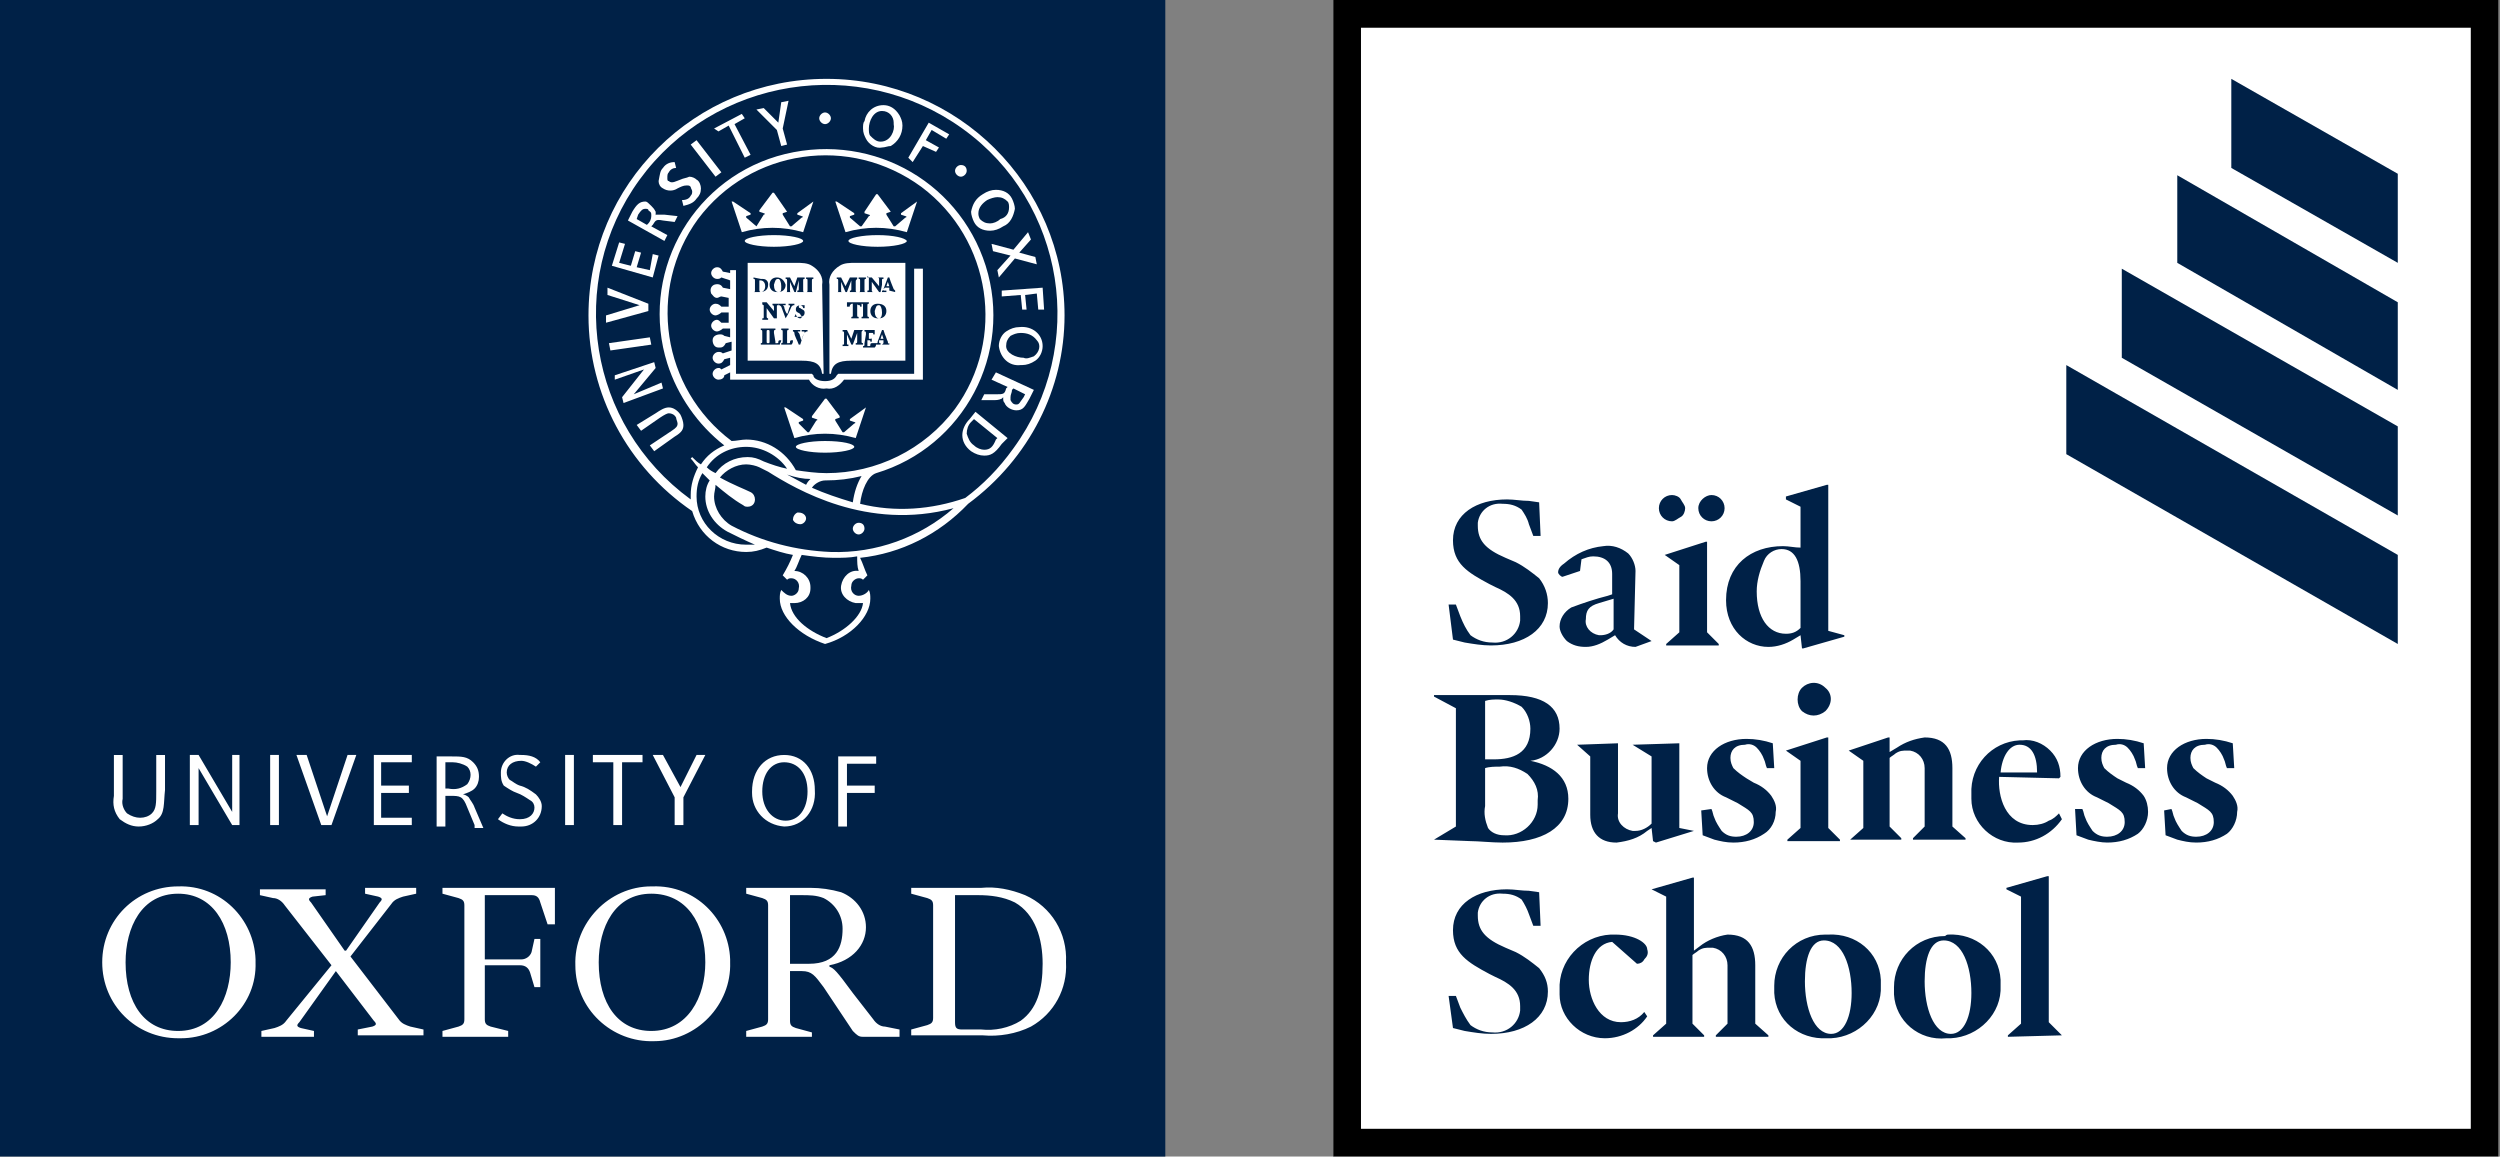
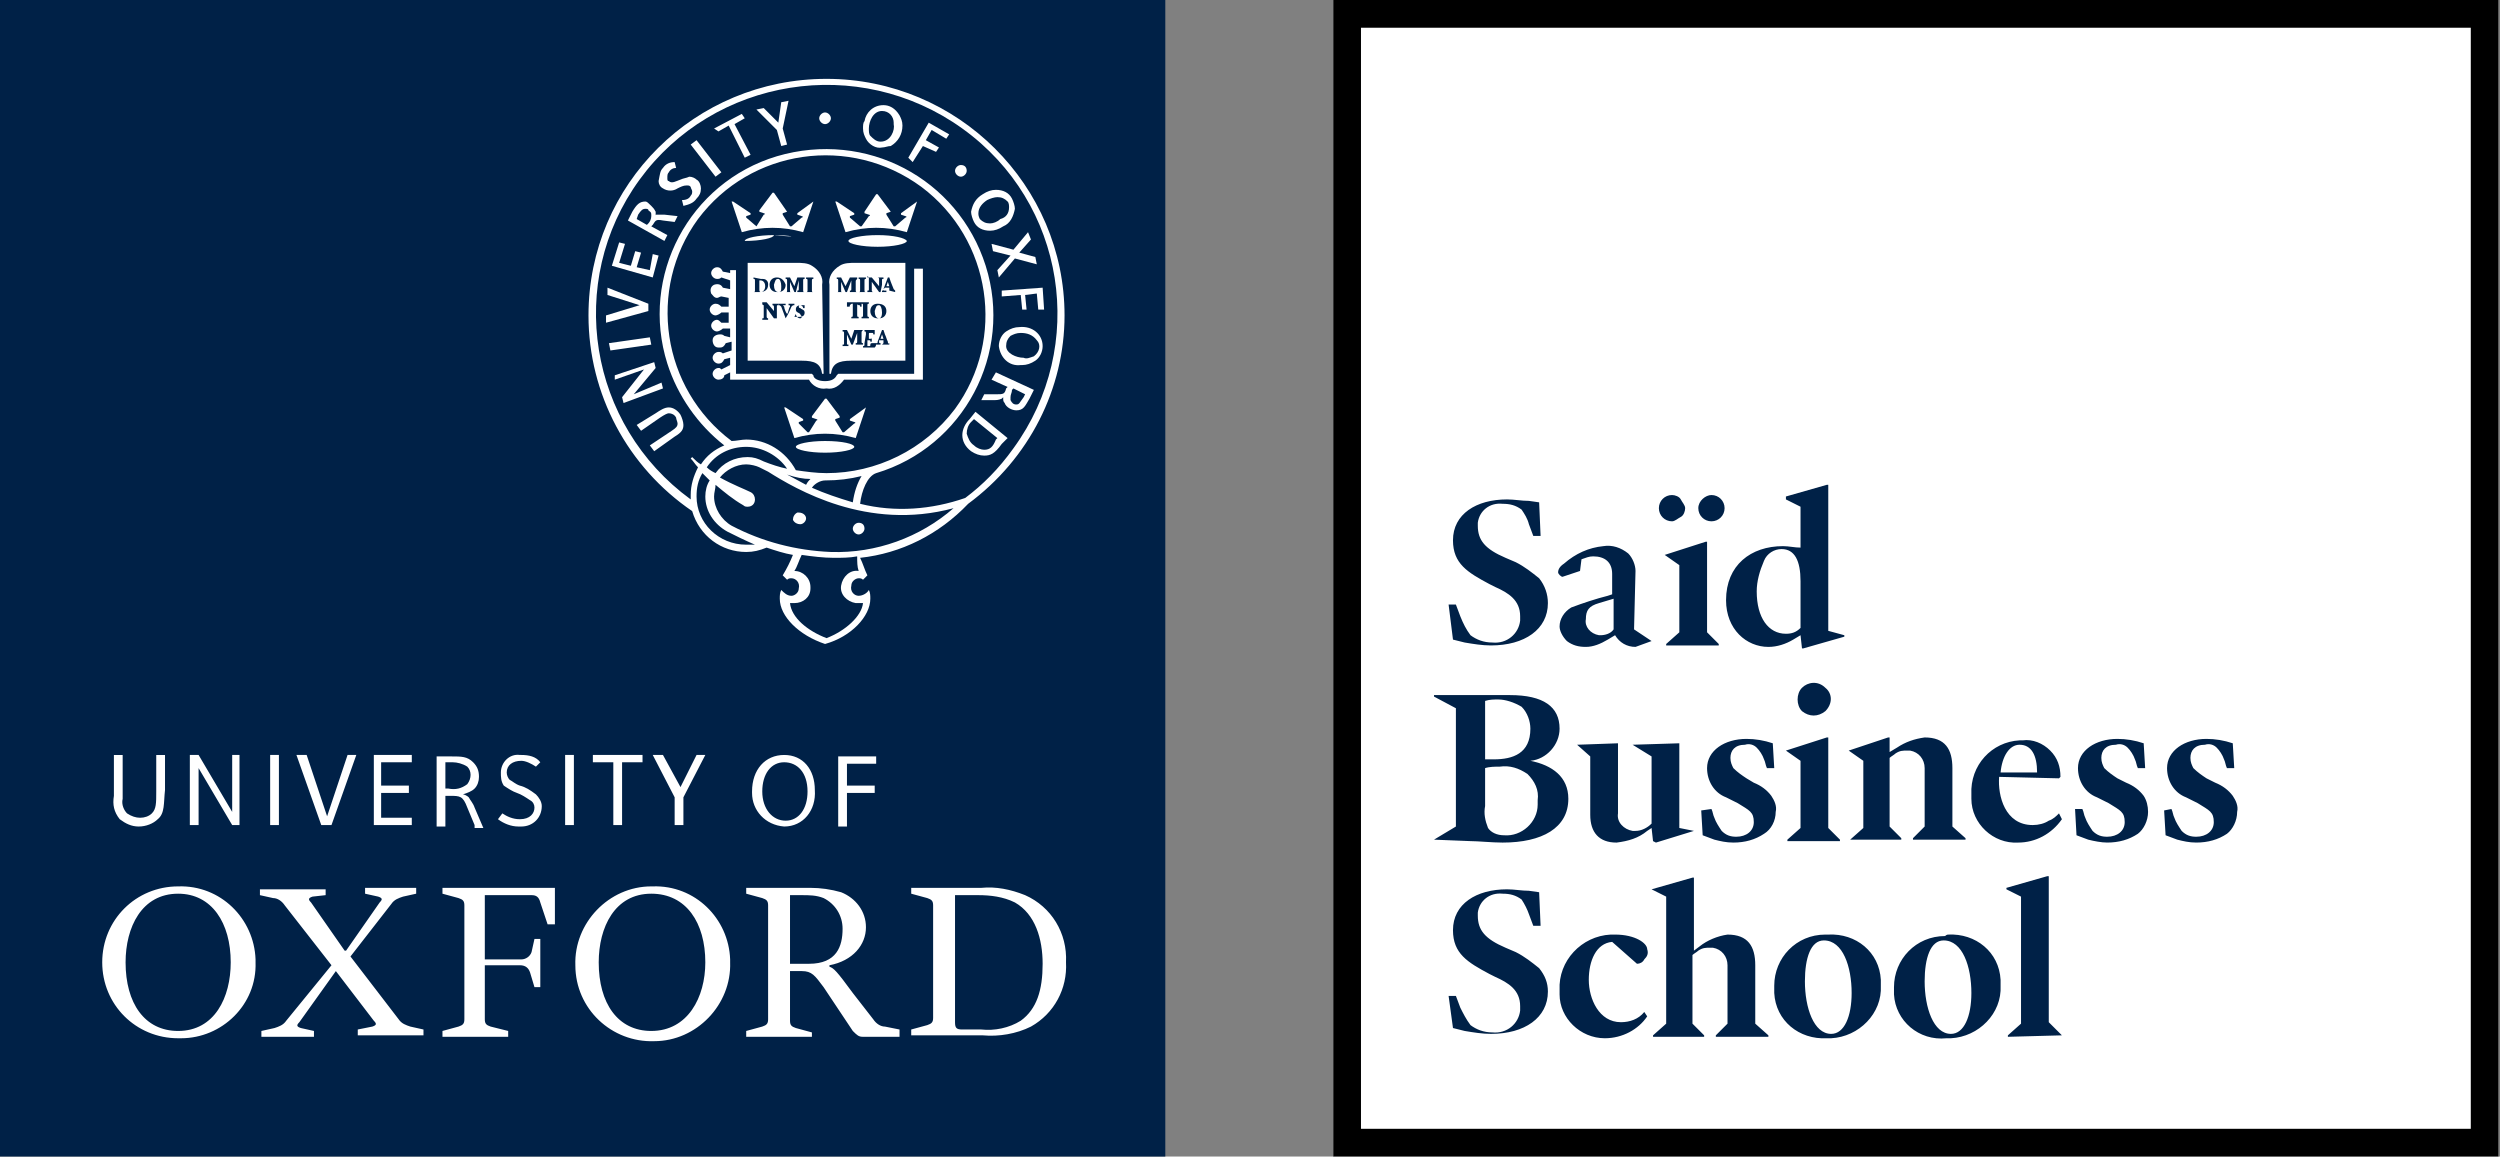
<svg xmlns="http://www.w3.org/2000/svg" version="1.1" id="Layer_1" x="0px" y="0px" viewBox="0 0 171.2 79.2" style="enable-background:new 0 0 171.2 79.2;" xml:space="preserve">
  <rect x="0" y="0" width="171.2" height="79.2" fill="#808080" stroke="none" />
  <style type="text/css">
	.st0{fill:#002147;}
	.st1{fill:#FFFFFF;}
</style>
  <g>
    <path class="st0" d="M0,0h79.8v79.2H0V0z" />
    <path class="st1" d="M17.5,65.9c0.1,2.9-2.3,5.2-5.1,5.2c-0.1,0-0.1,0-0.2,0c-2.9,0-5.2-2.3-5.2-5.2c0-2.9,2.3-5.2,5.2-5.2l0,0   c2.9-0.1,5.2,2.2,5.3,5C17.5,65.7,17.5,65.8,17.5,65.9z M15.8,65.9c0-2.7-1.3-4.7-3.6-4.7c-2.5,0-3.6,2.3-3.6,4.7   c0,2.8,1.3,4.7,3.6,4.7C14.7,70.6,15.8,68.3,15.8,65.9z M50,65.9c0.1,2.9-2.3,5.4-5.2,5.4c-2.9,0.1-5.4-2.2-5.4-5.2   c-0.1-2.9,2.3-5.4,5.2-5.4c0.1,0,0.1,0,0.1,0c2.9-0.1,5.2,2.2,5.3,5C50,65.8,50,65.8,50,65.9z M48.3,65.9c0-2.7-1.3-4.7-3.7-4.7   c-2.5,0-3.6,2.3-3.6,4.7c0,2.8,1.3,4.7,3.6,4.7C47.1,70.6,48.3,68.3,48.3,65.9z M54.1,66h1.3c1.9,0,2.3-1.2,2.3-2.4   c0-0.9-0.5-1.7-1.3-2.1c-0.5-0.2-1-0.2-1.5-0.2h-0.8L54.1,66L54.1,66z M56.4,67.6c-0.6-0.8-0.8-1.1-1.5-1.1h-0.8v3.4   c0,0.3,0.1,0.4,0.4,0.5l1.1,0.3V71h-4.5v-0.4l1.1-0.3c0.3-0.1,0.4-0.2,0.4-0.5V62c0-0.3-0.1-0.4-0.4-0.5l-1.1-0.3v-0.4h4.4   c0.7,0,1.4,0.1,2.1,0.3c1,0.4,1.7,1.3,1.7,2.4c0,1.2-0.9,2.3-2.5,2.6v0.1c0.3,0.1,0.5,0.3,1.6,1.8l1.4,1.8c0.2,0.3,0.5,0.5,0.8,0.5   l1,0.2V71h-2.5c-0.3,0-0.4-0.1-0.7-0.4L56.4,67.6L56.4,67.6z M36.6,64.3H37v3.3h-0.4l-0.3-1c-0.1-0.3-0.3-0.5-0.7-0.5h-2.4v3.7   c0,0.3,0.1,0.4,0.4,0.5l1.2,0.3v0.4h-4.5v-0.4l1.1-0.3c0.3-0.1,0.4-0.2,0.4-0.5V62c0-0.3-0.1-0.4-0.4-0.5l-1.1-0.3v-0.4H38v2.5   h-0.5L37,61.8c-0.1-0.4-0.3-0.5-0.6-0.5h-3.2v4.4h2.5c0.3,0,0.6-0.2,0.7-0.5L36.6,64.3L36.6,64.3z M62.4,70.9v-0.4l1.1-0.3   c0.3-0.1,0.4-0.2,0.4-0.5V62c0-0.3-0.1-0.4-0.4-0.5l-1.1-0.3v-0.4h4.8c1-0.1,2,0.1,3,0.5c1.8,0.8,2.9,2.6,2.8,4.6   c0.1,1.8-0.8,3.5-2.4,4.4c-1,0.5-2.2,0.7-3.3,0.6L62.4,70.9L62.4,70.9z M65.4,61.4V70c0,0.4,0.1,0.5,0.5,0.5h1.3   c0.9,0.1,1.9-0.1,2.7-0.6c1.1-0.8,1.5-2.1,1.5-3.9c0-1.7-0.5-3.4-1.9-4.2c-0.8-0.4-1.7-0.5-2.5-0.5H65.4z M21.5,70.6v0.4h-3.6v-0.4   l0.9-0.2c0.3-0.1,0.6-0.2,0.8-0.5l3.1-3.8L19.5,62c-0.2-0.3-0.5-0.5-0.8-0.5l-0.9-0.2v-0.4h4.5v0.4l-0.9,0.1   c-0.3,0.1-0.3,0.2-0.1,0.4l2.3,3.3h0.1l2.3-3.3c0.2-0.2,0.2-0.3-0.1-0.4l-0.9-0.2v-0.4h3.5v0.4l-0.9,0.2c-0.3,0.1-0.6,0.2-0.8,0.5   L24,65.5l3.3,4.3c0.2,0.3,0.5,0.4,0.8,0.5l0.9,0.2v0.4h-4.5v-0.4l1-0.2c0.3-0.1,0.3-0.2,0.1-0.4L23,66.5l-2.5,3.5   c-0.2,0.2-0.2,0.3,0.1,0.4L21.5,70.6L21.5,70.6z M10.8,56.1c-0.3,0.3-0.8,0.5-1.3,0.5c-0.5,0-0.9-0.2-1.3-0.5   c-0.4-0.5-0.5-1-0.4-1.6v-2.8h0.6v3c-0.1,0.4,0.1,0.8,0.3,1c0.3,0.2,0.6,0.3,0.9,0.3c0.3,0,0.6-0.1,0.8-0.3   c0.3-0.3,0.3-0.7,0.3-1.5v-2.5h0.6v2.4C11.2,55,11.3,55.7,10.8,56.1L10.8,56.1z M15.9,56.5l-2.3-3.9v3.9H13v-4.8h0.6l2.3,3.9v-3.9   h0.5v4.8H15.9z M18.5,56.5v-4.8h0.6v4.8H18.5z M22.7,56.5H22l-1.7-4.8H21l1.4,4.2l1.4-4.2h0.6L22.7,56.5z M25.6,56.5v-4.8h2.6v0.5   h-2.1v1.6h1.9v0.5h-1.9V56h2.1v0.5L25.6,56.5L25.6,56.5z M32,52.5c-0.3-0.2-0.7-0.3-1-0.3h-0.5V54h0.2c0.5,0.1,0.9,0,1.3-0.3   C32.3,53.3,32.3,52.8,32,52.5L32,52.5z M32.5,56.5L32,55.3c-0.3-0.8-0.5-0.8-1.2-0.8h-0.3v2.1h-0.6v-4.8h1c0.7,0,1.1,0,1.5,0.4   c0.3,0.3,0.4,0.6,0.4,1c0,0.3-0.1,0.6-0.3,0.8c-0.2,0.2-0.5,0.3-0.8,0.4c0.1,0,0.3,0.1,0.4,0.2c0.1,0.2,0.3,0.4,0.4,0.7l0.6,1.4   H32.5z M38.7,56.5v-4.8h0.6v4.8H38.7z M42.6,52.2v4.3H42v-4.3h-1.4v-0.5H44v0.5H42.6z M46.8,54.6v1.9h-0.6v-1.9l-1.5-2.9h0.7   l1.2,2.2l1.1-2.2h0.6L46.8,54.6z M53.7,52.2c-0.9,0-1.5,0.8-1.5,2c0,1.2,0.7,2,1.6,2c0.9,0,1.5-0.8,1.5-2   C55.3,52.9,54.6,52.2,53.7,52.2z M53.7,56.6c-1.3-0.1-2.2-1.1-2.2-2.3c0-0.1,0-0.1,0-0.1c0-1.5,0.9-2.5,2.2-2.5   c1.3,0,2.1,1,2.1,2.4C55.9,55.5,55,56.6,53.7,56.6L53.7,56.6L53.7,56.6z M58,52.2v1.6h1.9v0.5H58v2.3h-0.6v-4.8H60v0.5H58z    M34.3,52.9c0-0.7,0.6-1.3,1.3-1.2c0,0,0.1,0,0.1,0c0.5,0,1,0.1,1.3,0.5l-0.3,0.3c-0.3-0.2-0.7-0.4-1-0.4c-0.6,0-1,0.3-1,0.8   c0,0.2,0.1,0.4,0.2,0.5c0.2,0.1,0.4,0.3,0.7,0.4c0.4,0.1,0.7,0.3,1.1,0.6c0.2,0.2,0.4,0.5,0.4,0.8c0,0.8-0.6,1.4-1.4,1.4   c-0.1,0-0.1,0-0.2,0c-0.5,0-1-0.2-1.4-0.5l0.3-0.4c0.3,0.2,0.7,0.4,1.2,0.4c0.7,0,1-0.4,1-0.8c0-0.2-0.1-0.4-0.3-0.5   c-0.3-0.2-0.6-0.4-0.9-0.5c-0.3-0.1-0.6-0.3-0.9-0.5C34.3,53.5,34.3,53.2,34.3,52.9z" />
    <path class="st1" d="M56.3,19.5c0.1-0.5-0.2-1-0.7-1.3C55.3,18,54.9,18,54.5,18h-3.3v6.7h3.7c0.9,0,1.3,0.2,1.4,0.9h0.1L56.3,19.5z    M56.8,19.5c-0.1-0.5,0.2-1,0.7-1.3c0.3-0.2,0.7-0.2,1.1-0.2H62v6.7h-3.7c-0.9,0-1.3,0.2-1.4,0.9h-0.1L56.8,19.5L56.8,19.5z" />
    <path class="st1" d="M62.6,18.5v7.1h-5.2l-0.1,0.1c-0.1,0.2-0.3,0.4-0.8,0.4s-0.8-0.2-0.8-0.4l-0.1-0.1h-5.2v-7.1H50v0.2l-0.5-0.1   c-0.1-0.2-0.2-0.3-0.4-0.3c-0.2,0-0.4,0.2-0.4,0.4c0,0.2,0.2,0.4,0.4,0.4c0.1,0,0.2,0,0.3-0.1l0.6,0.2v0.6l-0.5-0.1   c-0.1-0.2-0.3-0.3-0.6-0.2c-0.2,0.1-0.3,0.3-0.2,0.6c0.1,0.1,0.2,0.3,0.4,0.3c0.1,0,0.2-0.1,0.3-0.1l0.5,0.1v0.6h-0.5   c-0.1-0.1-0.2-0.2-0.4-0.2c-0.2,0-0.4,0.2-0.4,0.4c0,0.2,0.2,0.4,0.4,0.4c0.1,0,0.3-0.1,0.4-0.2h0.5v0.7h-0.5   c-0.1-0.1-0.2-0.2-0.3-0.2c-0.2,0-0.4,0.2-0.4,0.4s0.2,0.4,0.4,0.4c0.1,0,0.3-0.1,0.4-0.2h0.5v0.6L49.6,23   c-0.1-0.1-0.2-0.1-0.3-0.1c-0.2,0-0.5,0.1-0.5,0.4c0,0.2,0.1,0.5,0.4,0.5c0,0,0.1,0,0.1,0c0.2,0,0.3-0.1,0.4-0.3l0.4-0.1V24   l-0.6,0.2c-0.1-0.1-0.2-0.1-0.3-0.1c-0.2,0-0.4,0.2-0.4,0.4s0.2,0.4,0.4,0.4c0.2,0,0.3-0.1,0.4-0.3l0.4-0.1V25l-0.6,0.3   c-0.1-0.1-0.1-0.1-0.2-0.1c-0.2,0-0.4,0.2-0.4,0.4c0,0.2,0.2,0.4,0.4,0.4c0.2,0,0.4-0.1,0.4-0.3l0.4-0.2V26h5.4   c0.2,0.4,0.7,0.7,1.2,0.6c0.5,0.1,0.9-0.2,1.2-0.6h5.4v-7.6H62.6z" />
-     <path class="st1" d="M53,16.1c-1.1,0-2,0.2-2,0.4c0,0.2,0.9,0.4,2,0.4c1.1,0,2-0.2,2-0.4C55,16.3,54.1,16.1,53,16.1z M55.7,13.8   l-1.1,0.8v0.1l0.3,0.1c0.1,0,0.1,0.1,0,0.1l-0.7,0.6h-0.1l-0.5-0.8v-0.1l0.3-0.1v0L53,13.2h-0.1L52,14.4v0.1l0.3,0.1   c0.1,0,0.1,0.1,0,0.1l-0.5,0.8h0l-0.7-0.6v-0.1l0.3-0.1v-0.1l-1.2-0.8h-0.1l0.7,2.1c0.7-0.2,1.4-0.3,2.1-0.3c0.7,0,1.4,0.1,2.1,0.3   L55.7,13.8L55.7,13.8z" />
+     <path class="st1" d="M53,16.1c-1.1,0-2,0.2-2,0.4c1.1,0,2-0.2,2-0.4C55,16.3,54.1,16.1,53,16.1z M55.7,13.8   l-1.1,0.8v0.1l0.3,0.1c0.1,0,0.1,0.1,0,0.1l-0.7,0.6h-0.1l-0.5-0.8v-0.1l0.3-0.1v0L53,13.2h-0.1L52,14.4v0.1l0.3,0.1   c0.1,0,0.1,0.1,0,0.1l-0.5,0.8h0l-0.7-0.6v-0.1l0.3-0.1v-0.1l-1.2-0.8h-0.1l0.7,2.1c0.7-0.2,1.4-0.3,2.1-0.3c0.7,0,1.4,0.1,2.1,0.3   L55.7,13.8L55.7,13.8z" />
    <path class="st1" d="M56.5,30.2c-1.1,0-2,0.2-2,0.4c0,0.2,0.9,0.4,2,0.4s2-0.2,2-0.4C58.5,30.4,57.7,30.2,56.5,30.2z M59.3,27.9   l-1.1,0.8v0.1l0.3,0.1c0.1,0,0.1,0.1,0,0.1l-0.7,0.6h-0.1l-0.5-0.8c0-0.1,0-0.1,0-0.1l0.3-0.1v-0.1l-0.9-1.2h-0.1l-0.9,1.2v0.1   l0.3,0.1c0.1,0,0.1,0.1,0,0.1l-0.5,0.8h-0.1l-0.6-0.6v-0.1l0.3-0.1v-0.1l-1.2-0.8h-0.1l0.7,2.1c1.4-0.4,2.8-0.4,4.2,0L59.3,27.9   L59.3,27.9z" />
    <path class="st1" d="M60.1,16.1c-1.1,0-2,0.2-2,0.4c0,0.2,0.9,0.4,2,0.4c1.1,0,2-0.2,2-0.4C62,16.3,61.2,16.1,60.1,16.1z    M62.8,13.8l-1.1,0.8v0.1l0.3,0.1c0.1,0,0.1,0.1,0,0.1l-0.7,0.6h-0.1l-0.5-0.8c0-0.1,0-0.1,0-0.1l0.3-0.1v0l-0.9-1.2h-0.1l-0.8,1.2   v0.1l0.3,0.1c0.1,0,0.1,0.1,0,0.1L59,15.5h-0.1l-0.7-0.6v-0.1l0.3-0.1v-0.1l-1.2-0.8h-0.1l0.7,2.1c1.4-0.4,2.8-0.4,4.2,0L62.8,13.8   L62.8,13.8z" />
    <path class="st0" d="M52.1,19.1c0.2,0,0.3,0,0.4,0.1c0.1,0.1,0.1,0.2,0.1,0.3c0,0.4-0.3,0.5-0.6,0.5h-0.4V20c0.1,0,0.1,0,0.1-0.2   v-0.5c0-0.2,0-0.2-0.1-0.2v-0.1L52.1,19.1L52.1,19.1z M52,19.8c0,0.1,0,0.2,0.1,0.2c0.1,0,0.3-0.1,0.3-0.4c0-0.3-0.2-0.4-0.3-0.4   H52c0,0,0,0,0,0.1V19.8z M53.8,19.5c0,0.3-0.2,0.5-0.5,0.5c0,0,0,0-0.1,0c-0.3,0-0.5-0.2-0.5-0.5v0c0-0.3,0.2-0.5,0.5-0.5h0   C53.5,19,53.7,19.2,53.8,19.5C53.8,19.5,53.8,19.5,53.8,19.5z M53,19.5c0,0.3,0.1,0.5,0.3,0.5c0.2,0,0.2-0.1,0.2-0.4   c0-0.3-0.1-0.5-0.2-0.5C53.1,19.1,53.1,19.2,53,19.5L53,19.5z M55.1,19.1L55.1,19.1C55,19.1,55,19.1,55,19.3v0.5   c0,0.2,0,0.2,0.1,0.2V20h-0.5v-0.1c0.1,0,0.1,0,0.1-0.2v-0.5L54.5,20h-0.1l-0.3-0.7v0.3c0,0.1,0,0.2,0,0.3c0,0.1,0,0.1,0.1,0.1V20   h-0.4V20c0.1,0,0.1,0,0.1-0.1c0-0.1,0-0.1,0-0.3v-0.3c0-0.2,0-0.2-0.1-0.2v-0.1h0.3l0.3,0.6l0.2-0.6H55.1z M55.6,19.8   c0,0.2,0,0.2,0.1,0.2V20h-0.5V20c0.1,0,0.1,0,0.1-0.2v-0.5c0-0.2,0-0.2-0.1-0.2v-0.1h0.5v0.1c-0.1,0-0.1,0-0.1,0.2V19.8z" />
    <path class="st0" d="M53.2,21.8H53l-0.5-0.7v0.6c0,0.1,0.1,0.1,0.1,0.1v0.1h-0.4v-0.1c0.1,0,0.1,0,0.1-0.1c0-0.1,0-0.1,0-0.3v-0.3   v-0.2c0,0-0.1,0-0.1-0.1v-0.1h0.3l0.5,0.6v-0.2V21c0-0.1-0.1-0.1-0.1-0.1v-0.1h0.4v0.1c-0.1,0-0.1,0-0.1,0.1c0,0.1,0,0.2,0,0.3   L53.2,21.8z" />
    <path class="st0" d="M53.8,21.8L53.5,21c-0.1-0.1-0.1-0.1-0.2-0.1v-0.1h0.5v0.1h-0.1c-0.1,0-0.1,0,0,0.1c0,0.1,0.1,0.4,0.2,0.5   c0.1-0.1,0.1-0.4,0.2-0.5c0-0.1,0-0.1-0.1-0.1h0v-0.1h0.4v0.1c-0.1,0-0.1,0-0.2,0.1C54.2,21,54,21.5,53.8,21.8L53.8,21.8z    M54.5,21.5c0,0.1,0.1,0.3,0.3,0.3c0.1,0,0.1-0.1,0.1-0.1l0,0c0-0.1-0.1-0.1-0.1-0.2c-0.1-0.1-0.3-0.1-0.3-0.3   c0-0.2,0.1-0.3,0.4-0.3c0.1,0,0.1,0,0.1,0h0.1c0,0.1,0,0.1,0,0.2H55c0-0.1-0.1-0.2-0.2-0.2c-0.1,0-0.1,0.1-0.1,0.1c0,0,0,0,0,0   c0,0.1,0.1,0.1,0.1,0.1c0.1,0.1,0.3,0.1,0.3,0.3s-0.1,0.3-0.4,0.3c-0.1,0-0.1,0-0.2,0l-0.1,0L54.5,21.5L54.5,21.5z" />
-     <path class="st0" d="M52.5,23.3c0,0.2,0,0.2,0.1,0.2v0.1h-0.5v-0.1c0.1,0,0.1,0,0.1-0.2v-0.5c0-0.2,0-0.2-0.1-0.2v-0.1h0.5v0.1   c-0.1,0-0.1,0-0.1,0.2V23.3z M53.1,23.4v0.1c0,0,0.1,0,0.1,0c0.1,0,0.1,0,0.1-0.1c0-0.1,0.1-0.1,0.1-0.1h0.1c0,0.1-0.1,0.2-0.1,0.3   h-0.8v-0.1c0.1,0,0.1,0,0.1-0.2v-0.5c0-0.2,0-0.2-0.1-0.2v-0.1h0.5v0.1c-0.1,0-0.1,0-0.1,0.2L53.1,23.4z M53.9,23.4v0.1   c0,0,0.1,0,0.1,0c0.1,0,0.1,0,0.1-0.1c0-0.1,0.1-0.1,0.1-0.1h0.1c0,0.1,0,0.2-0.1,0.3h-0.7v-0.1c0.1,0,0.1,0,0.1-0.2v-0.5   c0-0.2,0-0.2-0.1-0.2v-0.1H54v0.1c-0.1,0-0.1,0-0.1,0.2L53.9,23.4z M54.7,23.6c-0.1-0.3-0.3-0.6-0.3-0.8c0-0.1-0.1-0.1-0.1-0.1   v-0.1h0.5v0.1h-0.1c-0.1,0-0.1,0,0,0.1c0.1,0.1,0.1,0.4,0.2,0.5c0-0.1,0.1-0.4,0.2-0.5c0-0.1,0-0.1-0.1-0.1h-0.1v-0.1h0.4v0.1   c-0.1,0-0.1,0-0.2,0.1c-0.1,0.1-0.2,0.5-0.3,0.8L54.7,23.6z" />
    <path class="st0" d="M58.7,19.1L58.7,19.1c-0.1,0.1-0.1,0.1-0.1,0.2v0.5c0,0.2,0,0.2,0.1,0.2V20h-0.5v-0.1c0.1,0,0.1,0,0.1-0.2   v-0.5L58,20h-0.1l-0.3-0.7v0.3c0,0.1,0,0.2,0,0.3c0,0.1,0,0.1,0.1,0.1V20h-0.4V20c0.1,0,0.1,0,0.1-0.1c0-0.1,0-0.1,0-0.3v-0.3   c0-0.2,0-0.2-0.1-0.2v-0.1h0.3l0.3,0.6l0.3-0.6H58.7z M59.2,19.8c0,0.2,0,0.2,0.1,0.2V20h-0.5V20c0.1,0,0.1,0,0.1-0.2v-0.5   c0-0.2,0-0.2-0.1-0.2v-0.1h0.5v0.1c-0.1,0-0.1,0-0.1,0.2V19.8z M60.3,20h-0.1l-0.5-0.7v0.3c0,0.1,0,0.2,0,0.3   c0,0.1,0.1,0.1,0.1,0.1V20h-0.4v-0.1c0.1,0,0.1,0,0.1-0.1c0-0.1,0-0.2,0-0.3v-0.3v-0.2c0,0-0.1-0.1-0.1-0.1V19h0.3l0.5,0.6v-0.2   c0-0.1,0-0.2,0-0.3c0-0.1-0.1-0.1-0.1-0.1V19h0.4v0.1c-0.1,0-0.1,0-0.1,0.1s0,0.2,0,0.3L60.3,20z M60.9,19.9L60.9,19.9   C61,19.9,61,19.9,60.9,19.9v-0.2h-0.3l-0.1,0.1c0,0.1,0,0.1,0.1,0.1h0.1V20h-0.3v-0.1c0.1,0,0.1,0,0.1-0.1l0.3-0.8h0.1l0.1,0.3   l0.2,0.5c0.1,0.1,0.1,0.1,0.1,0.1V20L60.9,19.9L60.9,19.9z M60.7,19.6h0.2l-0.1-0.3L60.7,19.6z" />
    <path class="st0" d="M58.7,21.5c0,0.2,0,0.2,0.1,0.2v0.1h-0.5v-0.1c0.1,0,0.1,0,0.1-0.2v-0.7c-0.1,0-0.1,0-0.2,0.1   c0,0.1,0,0.1-0.1,0.1h-0.1v-0.3H59v0.3h-0.1c0-0.1,0-0.1-0.1-0.1c0,0-0.1-0.1-0.1,0L58.7,21.5z M59.4,21.5c0,0.2,0,0.2,0.1,0.2v0.1   h-0.5v-0.1c0.1,0,0.1,0,0.1-0.2v-0.5c0-0.2,0-0.2-0.1-0.2v-0.1h0.5v0.1c-0.1,0-0.1,0-0.1,0.2L59.4,21.5z M60.7,21.3   c0,0.3-0.2,0.5-0.5,0.5c0,0,0,0-0.1,0c-0.3,0-0.5-0.2-0.5-0.5v0c0-0.3,0.2-0.5,0.5-0.5h0C60.5,20.8,60.7,21,60.7,21.3L60.7,21.3z    M59.9,21.3c0,0.3,0.1,0.5,0.3,0.5c0.1,0,0.2-0.1,0.2-0.4c0-0.3-0.1-0.5-0.2-0.5C60,20.9,60,21,59.9,21.3L59.9,21.3z" />
    <path class="st0" d="M59.1,22.6L59.1,22.6C59,22.7,59,22.7,59,22.8v0.5c0,0.2,0,0.2,0.1,0.2v0.1h-0.5v-0.1c0.1,0,0.1,0,0.1-0.2   v-0.5l-0.3,0.8h-0.1l-0.3-0.7v0.3c0,0.1,0,0.2,0,0.3c0,0.1,0,0.1,0.1,0.1v0.1h-0.4v-0.1c0.1,0,0.1,0,0.1-0.1c0-0.1,0-0.1,0-0.3   v-0.3c0-0.2,0-0.2-0.1-0.2v-0.1h0.3l0.3,0.6l0.2-0.6H59.1z M59.3,22.9c0-0.2,0-0.2-0.1-0.2v-0.1h0.7v0.3h-0.1c0-0.1,0-0.1-0.1-0.1   c-0.1,0-0.1,0-0.1,0c-0.1,0-0.1,0-0.1,0.1v0.3h0.1c0.1,0,0.1,0,0.1-0.1h0v0.3h-0.1c0-0.1,0-0.1-0.1-0.1h-0.1v0.4c0,0,0.1,0,0.1,0   c0.1,0,0.1,0,0.1-0.1c0-0.1,0.1-0.1,0.1-0.1H60c0,0.1,0,0.2-0.1,0.3h-0.8v-0.1c0.1,0,0.1,0,0.1-0.2L59.3,22.9z M60.5,23.5   L60.5,23.5C60.6,23.5,60.6,23.5,60.5,23.5l0-0.2h-0.3v0.1c0,0.1,0,0.1,0.1,0.1h0v0.1H60v-0.1c0.1,0,0.1,0,0.1-0.1l0.3-0.8h0.1   l0.1,0.3c0.1,0.2,0.1,0.3,0.2,0.5c0,0.2,0.1,0.1,0.1,0.1v0.1h-0.5L60.5,23.5z M60.3,23.2h0.2l-0.1-0.3L60.3,23.2z" />
    <path class="st1" d="M55.2,35.5c0,0.2-0.2,0.4-0.4,0.4l0,0c-0.2,0-0.4-0.1-0.5-0.3c0-0.2,0.1-0.4,0.3-0.5c0.1,0,0.1,0,0.1,0   C55,35.1,55.2,35.3,55.2,35.5z M59.2,36.2c0,0.2-0.2,0.4-0.4,0.4l0,0c-0.2,0-0.4-0.2-0.4-0.4c0-0.2,0.2-0.4,0.4-0.4   C59,35.8,59.2,35.9,59.2,36.2L59.2,36.2z M56.9,8.1c0,0.2-0.2,0.4-0.4,0.4c-0.2,0-0.4-0.2-0.4-0.4c0-0.2,0.2-0.4,0.4-0.4l0,0   C56.7,7.7,56.9,7.9,56.9,8.1L56.9,8.1z M66.2,11.7c0,0.2-0.2,0.4-0.4,0.4l0,0c-0.2,0-0.4-0.2-0.4-0.4l0,0c0-0.2,0.2-0.4,0.4-0.4   l0,0C66.1,11.3,66.2,11.5,66.2,11.7L66.2,11.7z M46.6,28.4c0.1,0.2,0.2,0.5,0.2,0.7c0,0.3-0.1,0.5-0.6,0.8l-1.4,1l-0.3-0.4l1.5-1   c0.3-0.2,0.4-0.3,0.4-0.5c0-0.1-0.1-0.3-0.1-0.4c-0.1-0.2-0.3-0.3-0.5-0.3c-0.1,0-0.3,0.1-0.6,0.3l-1.3,0.9l-0.3-0.4l1.3-0.8   c0.3-0.2,0.6-0.4,0.9-0.4C46.1,27.9,46.4,28.1,46.6,28.4z M42.1,25.7l2.7-0.9l0.1,0.4L43.4,27l1.9-0.8l0.1,0.4l-2.7,1l-0.1-0.4   l1.5-1.9l-2,0.7L42.1,25.7z M41.7,23.5l2.8-0.4l0.1,0.5L41.8,24L41.7,23.5z M41.6,20.2v-0.5l2.8,1.1v0.5l-2.9,0.8v-0.5l2.3-0.7   L41.6,20.2z M44.2,13.8c-0.4,0-0.6,0.2-0.9,0.7L43,15.1l2.5,1.4l0.2-0.4l-1.1-0.6l0.1-0.1c0.2-0.3,0.2-0.4,0.7-0.3l0.8,0.1l0.2-0.4   l-0.9-0.1c-0.1,0-0.3,0-0.5,0c-0.1,0-0.1,0-0.1,0.1c0-0.1,0-0.1,0-0.1c0-0.1,0-0.1,0-0.2c-0.1-0.2-0.2-0.3-0.3-0.4   C44.4,13.9,44.3,13.8,44.2,13.8z M43.7,14.7c0.2-0.3,0.3-0.4,0.5-0.4c0.1,0,0.2,0,0.2,0.1c0.1,0.1,0.2,0.1,0.2,0.3   c0,0.1,0,0.1,0,0.1c0,0.2-0.1,0.4-0.2,0.5l-0.1,0.1L43.6,15L43.7,14.7z M47.3,9.9l0.4-0.3l1.7,2.2L49,12.1L47.3,9.9z M48.9,8.8   l1.9-1l0.2,0.3l-0.7,0.4l1.1,2.1l-0.4,0.2l-1.1-2.2l-0.7,0.4L48.9,8.8z M53.5,7l0.5-0.1l-0.4,1.9l0.3,1.1l-0.4,0.1l-0.3-1.1   l-1.4-1.4l0.5-0.1l1,1L53.5,7z M62.2,10.8l1.4-2.4l1.4,0.8l-0.2,0.3l-1-0.6l-0.4,0.7l0.9,0.5l-0.2,0.3L63.2,10l-0.7,1.1L62.2,10.8z    M69.4,17.1l1-1.2l0.2,0.5l-0.8,0.9l1.1,0.3l0.1,0.5l-1.5-0.4l-1.1,1.3l-0.1-0.5l0.9-1L68,17.2l-0.1-0.5L69.4,17.1z M68.6,19.9   l2.8-0.2l0.1,1.5h-0.4l-0.1-1.1l-0.8,0.1l0.1,1H70l-0.1-1l-1.3,0.1L68.6,19.9z M69.8,22.4c-0.3,0-0.6,0.1-0.9,0.3   c-0.3,0.2-0.5,0.6-0.5,1c0.1,0.8,0.7,1.4,1.5,1.3c0,0,0,0,0.1,0c0.3,0,0.6-0.1,0.9-0.3c0.3-0.2,0.5-0.6,0.5-1   C71.4,22.9,70.7,22.3,69.8,22.4C69.9,22.4,69.9,22.4,69.8,22.4z M70.1,24.5c-0.5,0-1.2-0.3-1.2-0.8c0-0.3,0.1-0.5,0.3-0.7   c0.2-0.1,0.4-0.2,0.7-0.2c0.4,0,0.8,0.1,1.1,0.5c0.3,0.3,0.2,0.8-0.2,1.1c0,0,0,0,0,0C70.5,24.5,70.3,24.6,70.1,24.5L70.1,24.5   L70.1,24.5z M68.2,13c-0.3,0-0.6,0.1-0.9,0.3c-0.5,0.3-0.7,0.7-0.8,1.2c0,0.2,0.1,0.5,0.2,0.7c0.2,0.4,0.6,0.6,1.1,0.6   c0.3,0,0.6-0.1,0.9-0.3c0.5-0.2,0.7-0.7,0.8-1.2c0-0.2-0.1-0.5-0.2-0.7C69.1,13.2,68.7,13,68.2,13z M67.8,15.3   c-0.3,0-0.5-0.1-0.7-0.3C67,14.8,67,14.7,67,14.6c0-0.4,0.3-0.7,0.6-0.9c0.2-0.1,0.5-0.2,0.7-0.2c0.3,0,0.5,0.1,0.7,0.3   c0.1,0.1,0.1,0.3,0.1,0.4c0,0.4-0.2,0.7-0.6,0.8C68.3,15.2,68,15.3,67.8,15.3L67.8,15.3z M60.5,7.2c-0.7,0-1.2,0.5-1.3,1.1   c-0.1,0.1-0.1,0.3-0.1,0.5c0,0.3,0.1,0.5,0.2,0.7c0.2,0.4,0.7,0.7,1.1,0.6c0.2,0,0.4-0.1,0.6-0.1c0.5-0.3,0.8-0.8,0.8-1.4   c0-0.3-0.1-0.5-0.2-0.7C61.3,7.4,60.9,7.2,60.5,7.2z M60.3,9.7c-0.3,0-0.5-0.2-0.7-0.4c-0.1-0.1-0.1-0.3-0.1-0.5   c0-0.5,0.3-1.2,0.9-1.2c0.5,0,0.8,0.4,0.8,0.8c0,0,0,0,0,0.1C61.3,8.9,61,9.7,60.3,9.7z M44.7,17.4l0.4,0.1l-0.4,1.5l-2.8-0.8   l0.5-1.6l0.4,0.1L42.4,18l0.8,0.2l0.3-1l0.4,0.1l-0.3,1l0.9,0.2L44.7,17.4z M45.4,11.5c0.2-0.3,0.5-0.4,0.8-0.4l0.1,0.4   c-0.2,0-0.4,0.1-0.5,0.3c-0.1,0.1-0.1,0.2-0.1,0.4c0,0.1,0,0.2,0.1,0.2c0.2,0.2,0.5,0,0.8-0.1c0.2-0.1,0.4-0.1,0.6-0.2   c0.2,0,0.4,0.1,0.5,0.2c0.2,0.1,0.3,0.4,0.3,0.6c0,0.3-0.1,0.5-0.3,0.7c-0.2,0.3-0.5,0.4-0.9,0.5l-0.1-0.4c0.3,0,0.5-0.1,0.6-0.3   c0.1-0.1,0.1-0.2,0.1-0.3c0-0.1-0.1-0.2-0.1-0.3c-0.1-0.1-0.1-0.1-0.3-0.1c-0.2,0-0.4,0.1-0.6,0.2c-0.3,0.2-0.7,0.2-1,0   c-0.2-0.1-0.3-0.3-0.3-0.5C45.2,11.9,45.2,11.7,45.4,11.5z M67.9,26l1.1,0.5l-0.1,0.1C68.8,27,68.7,27,68.2,27h-0.8l-0.2,0.4h0.9   c0.1,0,0.3,0,0.5-0.1l0.1-0.1v0.1c0,0.1,0,0.2,0.1,0.3c0.1,0.3,0.5,0.5,0.8,0.5c0.5,0,0.6-0.3,0.9-0.8l0.3-0.6l-2.6-1.2L67.9,26z    M69.6,27.7c-0.2,0-0.3-0.1-0.4-0.3c0-0.1,0-0.1,0-0.2c0-0.2,0.1-0.3,0.1-0.5l0.1-0.1l0.8,0.4l-0.1,0.2   C69.8,27.6,69.8,27.7,69.6,27.7L69.6,27.7z M66.4,28.7c-0.3,0.3-0.5,0.7-0.5,1.1c0,0.4,0.2,0.8,0.6,1.1c0.3,0.2,0.6,0.3,0.9,0.3   c0.4,0,0.7-0.1,1.2-0.8L69,30l-2.2-1.8L66.4,28.7z M67.4,30.8c-0.2,0-0.5-0.1-0.7-0.3c-0.3-0.2-0.4-0.5-0.5-0.8   c0-0.3,0.1-0.6,0.3-0.8l0.2-0.2l1.6,1.3l-0.1,0.1C68,30.6,67.8,30.8,67.4,30.8z" />
    <path class="st1" d="M72.9,21.6c0-8.9-7.3-16.2-16.3-16.2c-9,0-16.3,7.2-16.3,16.2c0,5.4,2.7,10.4,7.1,13.4c0.5,1.7,2,2.8,3.7,2.8   c0.5,0,0.9-0.1,1.4-0.3c0.6,0.2,1.2,0.4,1.8,0.5c-0.2,0.5-0.4,0.9-0.7,1.4l0.3,0.3c0.1-0.1,0.2-0.1,0.3-0.1c0.3,0,0.6,0.3,0.5,0.7   c0,0.3-0.3,0.5-0.5,0.5c-0.3,0-0.5-0.2-0.7-0.4c-0.1,0.2-0.1,0.4-0.1,0.6c0,1.2,1.3,2.5,3.1,3.1c1.8-0.5,3.1-1.9,3.1-3.1   c0-0.2,0-0.4-0.1-0.6c-0.1,0.2-0.4,0.4-0.7,0.4c-0.3,0-0.6-0.3-0.5-0.7c0-0.3,0.3-0.5,0.5-0.5c0.1,0,0.2,0,0.3,0.1l0.3-0.3   c-0.2-0.4-0.3-0.8-0.5-1.2c2.8-0.3,5.4-1.6,7.4-3.7C70.5,31.4,72.9,26.6,72.9,21.6z M51.1,37.3c-1.9,0-3.4-1.5-3.4-3.3   c0-0.6,0.1-1.1,0.4-1.6l0.5,0.5c-0.2,0.3-0.3,0.7-0.3,1.1c0,1,0.6,1.9,1.5,2.4c0.6,0.3,1.2,0.6,1.9,0.9   C51.5,37.3,51.3,37.3,51.1,37.3z M56.6,32.4c-0.7,0-1.4-0.1-2.1-0.2c-0.7-1.3-2-2.1-3.4-2.1c-0.3,0-0.7,0.1-1,0.1   c-4.8-3.6-5.8-10.4-2.3-15.2c3.6-4.8,10.4-5.8,15.3-2.2c4.8,3.6,5.8,10.4,2.3,15.2C63.3,30.8,60,32.4,56.6,32.4L56.6,32.4z    M59,32.6c-0.3,0.5-0.5,1.1-0.6,1.8c-1-0.3-1.9-0.6-2.8-1c0.2-0.3,0.6-0.5,0.9-0.5C57.4,32.9,58.2,32.8,59,32.6z M55.5,32.8   c-0.1,0.1-0.2,0.2-0.3,0.4c-0.4-0.2-0.9-0.5-1.3-0.7C54.5,32.7,55,32.8,55.5,32.8z M51.1,30.6c1.1,0,2.2,0.6,2.8,1.5   c-0.5-0.1-1.1-0.3-1.6-0.5c-0.4-0.2-0.7-0.3-1.1-0.3c-0.9,0-1.7,0.4-2.2,1.1c-0.2-0.1-0.4-0.2-0.6-0.4C49,31.1,50,30.6,51.1,30.6z    M58.8,39.1c-0.6-0.1-1.1,0.4-1.2,1c-0.1,0.6,0.4,1.1,1,1.2c0.1,0,0.1,0,0.2,0c0.1,0,0.2,0,0.3,0c-0.1,0.9-1.2,1.9-2.5,2.4   c-1.3-0.5-2.4-1.4-2.5-2.4c0.1,0,0.2,0,0.3,0c0.6,0,1.1-0.4,1.1-1c0,0,0-0.1,0-0.1c0-0.6-0.5-1.1-1.1-1.1c0.2-0.3,0.3-0.7,0.5-1.1   c0.7,0.1,1.5,0.2,2.2,0.2c0.5,0,1.1,0,1.6-0.1C58.7,38.5,58.7,38.8,58.8,39.1L58.8,39.1z M56.9,37.8c-2.4-0.1-4.7-0.7-6.8-1.8   c-0.7-0.4-1.2-1.2-1.2-2c0-0.3,0.1-0.5,0.1-0.8c0.6,0.5,1.2,1,1.9,1.4c0.1,0.1,0.2,0.1,0.3,0.1c0.3,0,0.5-0.2,0.5-0.5l0,0   c0-0.2-0.1-0.4-0.3-0.5c-0.4-0.2-1.2-0.5-2.1-1c0.4-0.5,1.1-0.9,1.8-0.9c0.3,0,0.7,0.1,0.9,0.2l0.6,0.3c1.9,1.2,6.8,4.1,12.7,2.5   C63,36.8,60,37.9,56.9,37.8L56.9,37.8z M66.1,34.1c-2.3,0.8-4.8,1-7.2,0.4c0.1-0.9,0.5-1.9,1.1-2.1c6-1.8,9.4-8.2,7.5-14.2   c-1.9-6-8.2-9.3-14.3-7.5c-6,1.8-9.4,8.2-7.5,14.2c0.7,2.2,2.1,4.2,3.9,5.6c-0.7,0.3-1.2,0.7-1.6,1.3c-0.2-0.1-0.4-0.3-0.6-0.5   l-0.1,0.1c0.2,0.2,0.3,0.4,0.5,0.6c-0.3,0.6-0.5,1.2-0.5,1.9v0.3c-7-5.1-8.6-14.9-3.5-21.9s15-8.6,22.1-3.5s8.6,14.9,3.5,21.9   C68.4,32.1,67.3,33.2,66.1,34.1L66.1,34.1z" />
    <path class="st1" d="M91.3,0h79.8v79.2H91.3V0z" />
    <path d="M169.2,1.9v75.4h-76V1.9H169.2 M171.2,0H91.3v79.2h79.8V0z" />
-     <path class="st0" d="M141.5,31.1l22.7,13V38l-22.7-13C141.5,25,141.5,31.1,141.5,31.1z M145.3,24.5l18.9,10.8v-6.1l-18.9-10.8V24.5   z M149.1,18l15.1,8.7v-6L149.1,12V18z M152.8,5.4v6.1l11.4,6.5v-6.1C164.2,11.9,152.8,5.4,152.8,5.4z" />
    <path class="st0" d="M99.2,41.4h0.5c0.1,0.3,0.2,0.5,0.3,0.8c0.2,0.5,0.4,0.9,0.7,1.3c0.4,0.3,0.9,0.5,1.5,0.5   c1,0.1,1.8-0.6,1.9-1.5c0-0.1,0-0.2,0-0.3c0-1.1-0.8-1.6-1.7-2l-0.4-0.2c-1.5-0.8-2.5-1.4-2.5-3c0-1.8,1.6-2.8,3.7-2.8   c0.5,0,1,0.1,1.5,0.1l0.7,0.1l0.1,2.3H105c-0.1-0.3-0.2-0.5-0.3-0.8c-0.1-0.4-0.3-0.7-0.5-1c-0.4-0.3-0.8-0.4-1.3-0.4   c-0.9-0.1-1.6,0.5-1.7,1.3c0,0.1,0,0.2,0,0.2c0,1,0.5,1.6,1.9,2.2l0.7,0.3c0.6,0.3,1.1,0.7,1.6,1.1c0.4,0.5,0.6,1.1,0.6,1.7   c0,1.8-1.6,2.9-3.9,2.9c-0.6,0-1.2-0.1-1.8-0.2l-0.8-0.2L99.2,41.4z M112,44.3c-0.6,0-1.1-0.3-1.4-0.8l-0.5,0.3   c-0.5,0.3-1,0.5-1.5,0.5c-0.5,0-0.9-0.1-1.3-0.4c-0.3-0.3-0.5-0.7-0.5-1c0-0.5,0.3-1,0.8-1.3c0.8-0.3,1.7-0.6,2.5-0.8l0.3-0.1v-1.4   c0-0.8-0.5-1.2-1.3-1.2c-0.3,0-0.5,0.1-0.8,0.2l-0.1,0.8l-1.2,0.4c-0.1,0-0.3-0.2-0.3-0.3c0-0.2,0.1-0.4,0.4-0.6   c0.8-0.7,1.7-1.1,2.7-1.2c0.6-0.1,1.2,0.1,1.7,0.5c0.3,0.3,0.5,0.8,0.5,1.2l-0.1,4l1.2,0.8L112,44.3z M109.5,41.3   c-0.7,0.2-0.9,0.5-0.9,1.1c-0.1,0.5,0.3,1,0.9,1.1c0.1,0,0.1,0,0.1,0c0.3,0,0.7-0.1,0.9-0.4V41L109.5,41.3z M114.5,33.9   c0.2,0,0.5,0.1,0.6,0.3s0.3,0.4,0.3,0.6s-0.1,0.5-0.3,0.6s-0.4,0.3-0.6,0.3c-0.5,0-0.9-0.4-0.9-0.9S114,33.9,114.5,33.9z M114,38   L114,38l2.8-0.9h0.1v6.2l0.8,0.8v0.1h-3.6v-0.1l0.9-0.8v-4.6L114,38z M117.2,33.9c0.5,0,0.9,0.4,0.9,0.9s-0.4,0.9-0.9,0.9l0,0   c-0.5,0-0.9-0.4-0.9-0.9S116.8,33.9,117.2,33.9z M125.2,34.7v8.5l1.1,0.3v0.1l-2.8,0.8h-0.1l-0.1-0.9l-0.5,0.3   c-0.5,0.3-1.1,0.5-1.7,0.5c-1.5,0-2.9-1.2-2.9-3.2c0-2.4,1.7-3.7,3.9-3.7c0.4,0,0.8,0.1,1.2,0.1v-2.8l-1-0.5V34l2.8-0.8h0.1   L125.2,34.7z M123.3,39.8c0-1.4-0.4-2.2-1.3-2.2c-0.5,0-1,0.3-1.2,0.8c-0.3,0.7-0.5,1.4-0.5,2.1c0,1.8,0.8,2.9,2,2.9   c0.4,0,0.7-0.1,1-0.4L123.3,39.8L123.3,39.8z M98.2,57.5L98.2,57.5l1.5-0.9v-8.1l-1.5-0.8v-0.1h5.2c2.3,0,3.4,0.8,3.4,2.3   c0,1.1-0.9,2.1-2,2.2c1.5,0.3,2.6,1.1,2.6,2.6c0,2-1.8,3-4.5,3c-0.7,0-1.7-0.1-2.2-0.1L98.2,57.5z M104.2,48.4   c-0.5-0.3-1.1-0.5-1.6-0.5c-0.3,0-0.6,0-0.9,0.1v4c0.2,0,0.4,0,0.6,0c1.3,0,2.5-0.4,2.5-2.1C104.8,49.4,104.6,48.8,104.2,48.4   L104.2,48.4z M104.6,53c-0.6-0.4-1.2-0.6-1.9-0.5c-0.3,0-0.7,0-1,0.1v2.6c-0.1,0.5,0,1,0.2,1.5c0.2,0.3,0.6,0.5,1.1,0.5   c1.2,0.1,2.3-0.9,2.3-2.1c0-0.1,0-0.2,0-0.3C105.4,54.1,105.1,53.5,104.6,53L104.6,53z M116,56.9L116,56.9l-2.6,0.8l-0.2-0.1   l-0.1-0.9l-0.3,0.2c-0.6,0.5-1.3,0.7-2.1,0.8c-1.2,0-1.8-0.7-1.8-1.9v-4l-0.9-0.8l2.8-0.1v4.8c-0.1,0.6,0.4,1.1,1,1.2   c0.1,0,0.1,0,0.2,0c0.4,0,0.8-0.2,1.1-0.5v-4.6l-1.3-0.8V51l3.2-0.1v5.8L116,56.9z M117.2,55.4c0.1,0.2,0.1,0.4,0.2,0.6   c0.1,0.3,0.3,0.6,0.5,0.9c0.3,0.3,0.6,0.4,1,0.4c0.7,0,1.2-0.4,1.2-1c0-0.7-0.3-0.8-1.1-1.3l-0.8-0.4c-0.8-0.3-1.3-1.1-1.3-2   c0-1.2,1.2-2,2.7-2c0.6,0,1.2,0.1,1.8,0.3l0.1,1.7H121c-0.1-0.2-0.1-0.4-0.2-0.6c-0.1-0.3-0.3-0.6-0.5-0.8   c-0.2-0.2-0.5-0.3-0.8-0.2c-0.7,0-1,0.4-1,0.9c0,0.3,0.1,0.5,0.2,0.7c0.3,0.3,0.6,0.5,0.9,0.7l0.5,0.3c0.5,0.2,0.9,0.5,1.2,0.9   c0.2,0.3,0.4,0.7,0.3,1.1c0,0.6-0.3,1.2-0.8,1.5c-0.6,0.4-1.3,0.6-2.1,0.6c-0.5,0-0.9-0.1-1.3-0.2c-0.3-0.1-0.5-0.2-0.8-0.3   l-0.1-1.7L117.2,55.4z M122.3,51.4L122.3,51.4l2.8-0.9h0.1v6.2l0.8,0.8v0.1h-3.6v-0.1l0.9-0.8v-4.6L122.3,51.4z M123.4,47.1   c0.4-0.4,1.1-0.5,1.6,0c0.5,0.4,0.5,1.1,0,1.6l0,0c-0.5,0.4-1.1,0.4-1.6,0c-0.2-0.2-0.3-0.5-0.3-0.8   C123.1,47.6,123.2,47.3,123.4,47.1z M126.6,51.4L126.6,51.4l2.7-0.9h0.1v1l0.5-0.3c0.6-0.4,1.2-0.6,1.9-0.7c1.4,0,1.9,0.8,1.9,2.1   v4l0.9,0.8v0.1H131v-0.1l0.8-0.8v-4c0-0.6-0.4-1.1-1-1.2c-0.1,0-0.1,0-0.2,0c-0.3,0-0.5,0-0.8,0.2c-0.1,0.1-0.3,0.2-0.4,0.3v4.7   l0.8,0.8v0.1h-3.5v0l0.9-0.8v-4.6L126.6,51.4z M141,53.3l-4.1-0.1c-0.1,1.3,0.4,3.3,2.3,3.3c0.4,0,0.8-0.1,1.1-0.3   c0.3-0.1,0.5-0.3,0.7-0.5l0.2,0.4c-0.7,1-1.8,1.6-3,1.6c-1.7,0.1-3.2-1.3-3.2-3c0-0.1,0-0.2,0-0.3c-0.1-2,1.4-3.6,3.3-3.7   c0.1,0,0.1,0,0.2,0c0.7-0.1,1.4,0.2,1.9,0.7c0.5,0.5,0.7,1.1,0.7,1.8L141,53.3z M139.5,52.9c0-1.2-0.4-1.9-1.2-1.9   c-0.7,0-1.2,0.8-1.3,1.9H139.5z M142.6,55.4c0.1,0.2,0.1,0.4,0.2,0.6c0.1,0.3,0.3,0.6,0.5,0.9c0.3,0.3,0.6,0.4,1,0.4   c0.7,0,1.2-0.4,1.2-1c0-0.7-0.3-0.8-1.1-1.3l-0.8-0.4c-0.8-0.3-1.3-1.1-1.3-2c0-1.2,1.2-2,2.7-2c0.6,0,1.2,0.1,1.8,0.3l0.1,1.7   h-0.5c-0.1-0.2-0.1-0.4-0.2-0.6c-0.1-0.3-0.3-0.6-0.5-0.8c-0.2-0.2-0.5-0.3-0.8-0.2c-0.7,0-1,0.4-1,0.9c0,0.3,0.1,0.5,0.2,0.7   c0.3,0.3,0.6,0.5,0.9,0.7l0.6,0.3c0.5,0.2,0.9,0.5,1.2,0.9c0.2,0.3,0.3,0.7,0.3,1.1c0,0.6-0.3,1.2-0.7,1.5   c-0.6,0.4-1.3,0.6-2.1,0.6c-0.4,0-0.9-0.1-1.3-0.2c-0.3-0.1-0.5-0.2-0.8-0.3l-0.1-1.8L142.6,55.4z M148.7,55.4   c0.1,0.2,0.1,0.4,0.2,0.6c0.1,0.3,0.3,0.6,0.5,0.9c0.3,0.3,0.6,0.4,1,0.4c0.7,0,1.2-0.4,1.2-1c0-0.7-0.3-0.8-1.1-1.3l-0.8-0.4   c-0.8-0.3-1.3-1.1-1.3-2c0-1.2,1.2-2,2.7-2c0.6,0,1.2,0.1,1.8,0.3l0.1,1.7h-0.5c-0.1-0.2-0.1-0.4-0.2-0.6c-0.1-0.3-0.3-0.6-0.5-0.8   c-0.2-0.2-0.5-0.3-0.8-0.2c-0.7,0-1,0.4-1,0.9c0,0.3,0.1,0.5,0.2,0.7c0.3,0.3,0.6,0.5,0.9,0.7l0.6,0.3c0.5,0.2,0.9,0.5,1.2,0.9   c0.2,0.3,0.4,0.7,0.3,1.1c0,0.6-0.3,1.2-0.7,1.5c-0.6,0.4-1.3,0.6-2.1,0.6c-0.5,0-0.9-0.1-1.3-0.2c-0.3-0.1-0.5-0.2-0.8-0.3   l-0.1-1.7L148.7,55.4z M99.2,68.2h0.5c0.1,0.3,0.2,0.5,0.3,0.8c0.2,0.4,0.4,0.8,0.7,1.2c0.4,0.3,0.9,0.5,1.5,0.5   c1,0.1,1.8-0.6,1.9-1.5c0-0.1,0-0.2,0-0.3c0-1.1-0.8-1.6-1.7-2l-0.4-0.2c-1.5-0.8-2.5-1.4-2.5-3c0-1.8,1.6-2.8,3.7-2.8   c0.5,0,1,0.1,1.5,0.1l0.7,0.1l0.1,2.3H105c-0.1-0.3-0.2-0.5-0.3-0.8c-0.1-0.3-0.3-0.7-0.5-1c-0.4-0.3-0.8-0.4-1.3-0.4   c-0.9-0.1-1.6,0.5-1.7,1.3c0,0.1,0,0.2,0,0.2c0,1,0.5,1.6,1.9,2.2l0.7,0.3c0.6,0.3,1.1,0.7,1.6,1.1c0.4,0.5,0.6,1,0.6,1.6   c0,1.8-1.6,2.9-3.9,2.9c-0.6,0-1.2-0.1-1.8-0.2l-0.8-0.2L99.2,68.2z M112.6,65.7c-0.1,0.2-0.3,0.3-0.5,0.3l-1.7-1.5   c-1.1,0.1-1.6,1.3-1.6,2.6c0,1.3,0.7,2.9,2.2,2.9c0.6,0,1.2-0.2,1.6-0.7l0.2,0.3c-0.6,0.9-1.7,1.5-2.9,1.5c-1.7,0-3.1-1.4-3.1-3   c0-0.1,0-0.2,0-0.3c-0.1-2,1.5-3.7,3.5-3.8c0.1,0,0.2,0,0.3,0c1.4,0,2.2,0.6,2.2,1C112.9,65.3,112.8,65.5,112.6,65.7z M113.1,60.9   L113.1,60.9l2.8-0.8h0.1v5l0.4-0.3c0.5-0.4,1.2-0.7,1.9-0.8c1.4,0,1.9,0.8,1.9,2.1v4l0.9,0.8v0.1h-3.6v-0.1l0.8-0.8v-4   c0-0.6-0.4-1.1-1-1.2c-0.1,0-0.1,0-0.2,0c-0.3,0-0.5,0-0.8,0.2c-0.1,0.1-0.3,0.2-0.4,0.3v4.7l0.8,0.8v0.1h-3.5v-0.1l0.9-0.8v-8.7   L113.1,60.9z M125.2,64c1.9-0.1,3.5,1.2,3.6,3.1c0,0.1,0,0.3,0,0.4c0.1,1.9-1.5,3.5-3.4,3.6c-0.1,0-0.2,0-0.3,0   c-1.9,0.1-3.5-1.2-3.6-3.1c0-0.1,0-0.3,0-0.5c0-1.9,1.5-3.5,3.5-3.5C125.1,64,125.2,64,125.2,64z M123.6,67.2   c0,1.8,0.6,3.6,1.8,3.6c0.9,0,1.4-1.2,1.4-2.8c0-1.8-0.6-3.6-1.9-3.6C124,64.4,123.6,65.6,123.6,67.2z M133.4,64   c1.9-0.1,3.5,1.2,3.6,3.1c0,0.1,0,0.3,0,0.4c0.1,1.9-1.5,3.5-3.4,3.6c-0.1,0-0.2,0-0.3,0c-1.9,0.2-3.5-1.2-3.6-3c0-0.2,0-0.3,0-0.5   c0-1.9,1.5-3.5,3.5-3.5C133.3,64,133.4,64,133.4,64z M131.8,67.2c0,1.8,0.6,3.6,1.8,3.6c0.9,0,1.4-1.2,1.4-2.8   c0-1.8-0.6-3.6-1.9-3.6C132.2,64.4,131.8,65.6,131.8,67.2z M141.2,70.9L141.2,70.9l-3.7,0.1v-0.1l0.9-0.8v-8.7l-1-0.5v-0.1l2.8-0.8   h0.1v10L141.2,70.9z" />
  </g>
</svg>